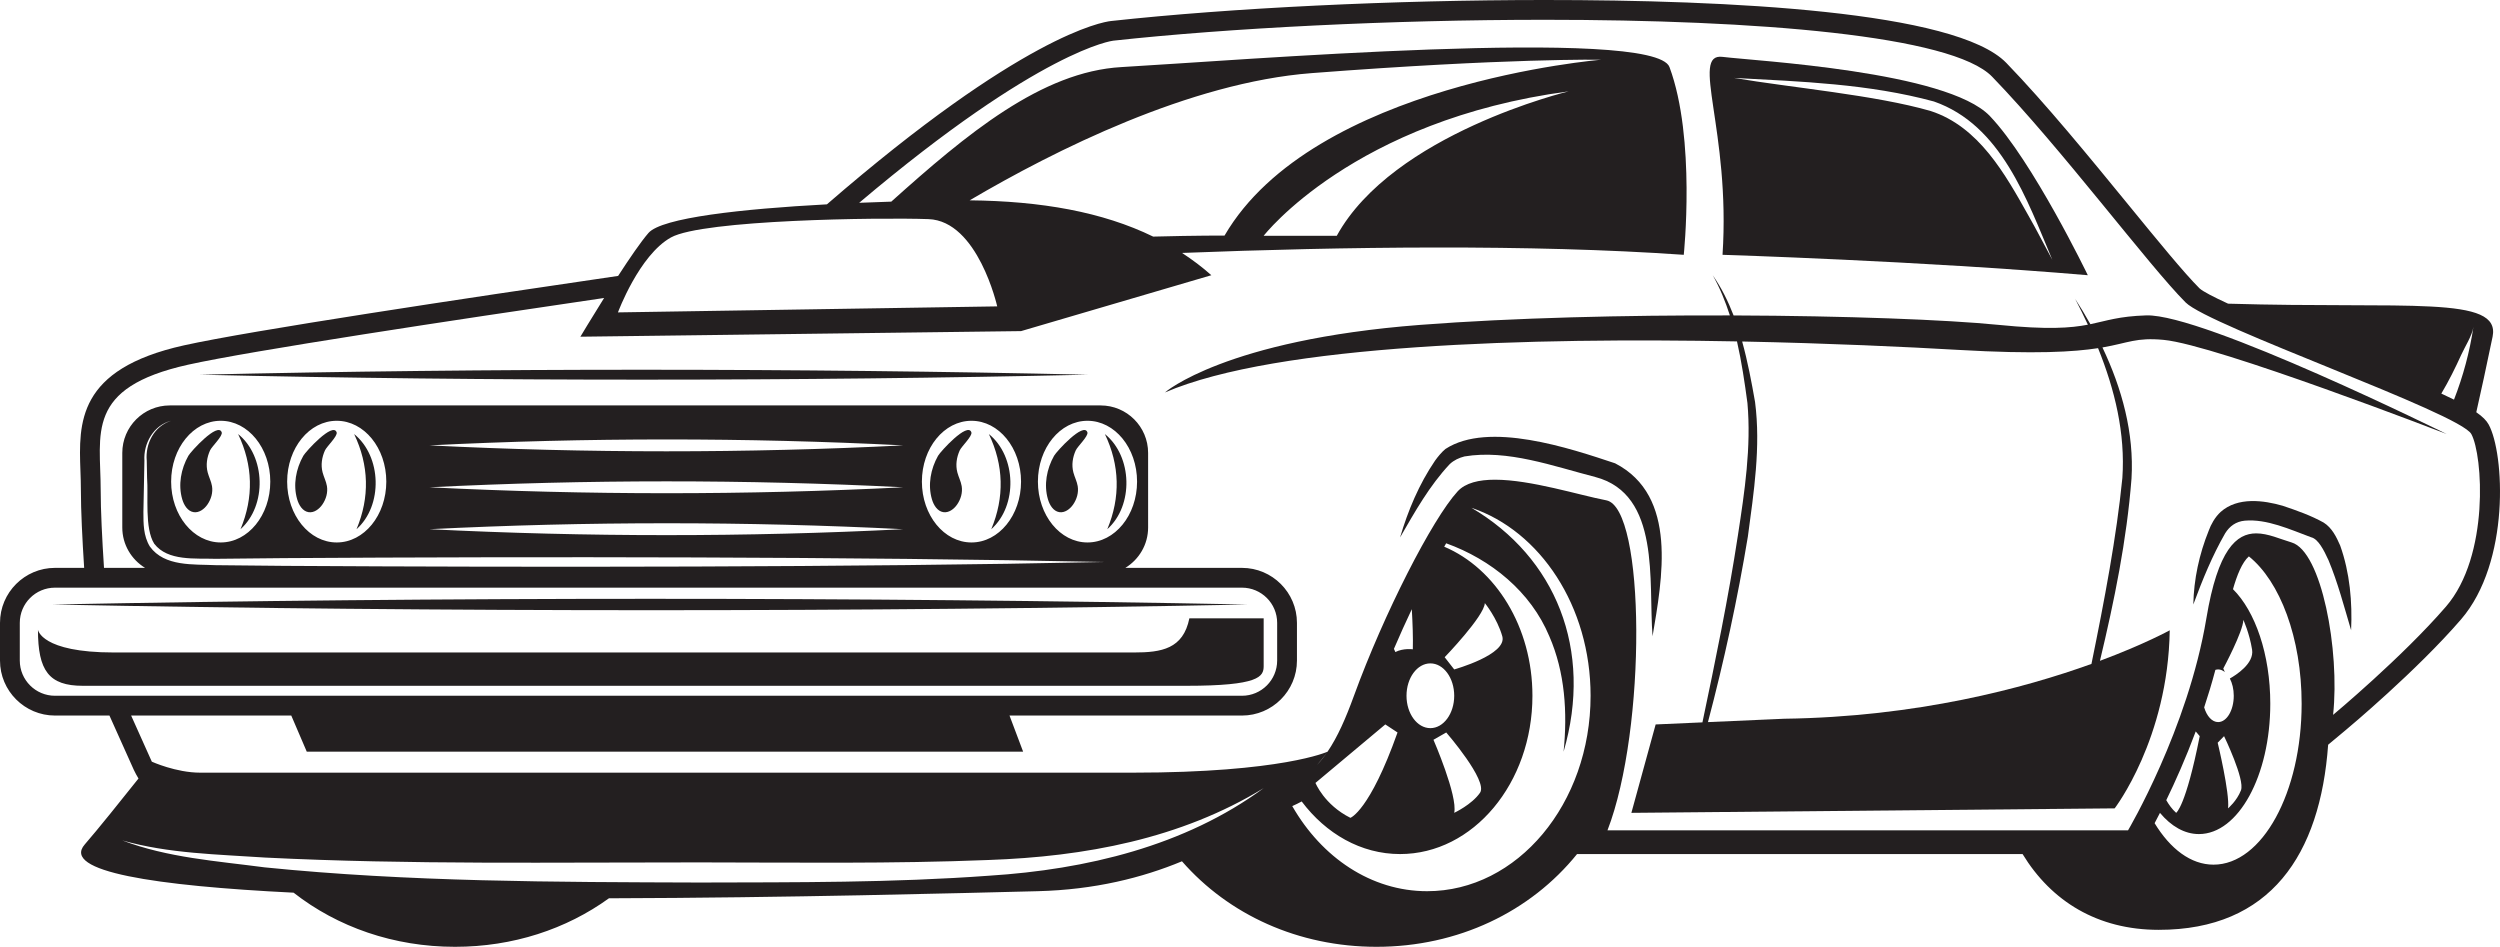
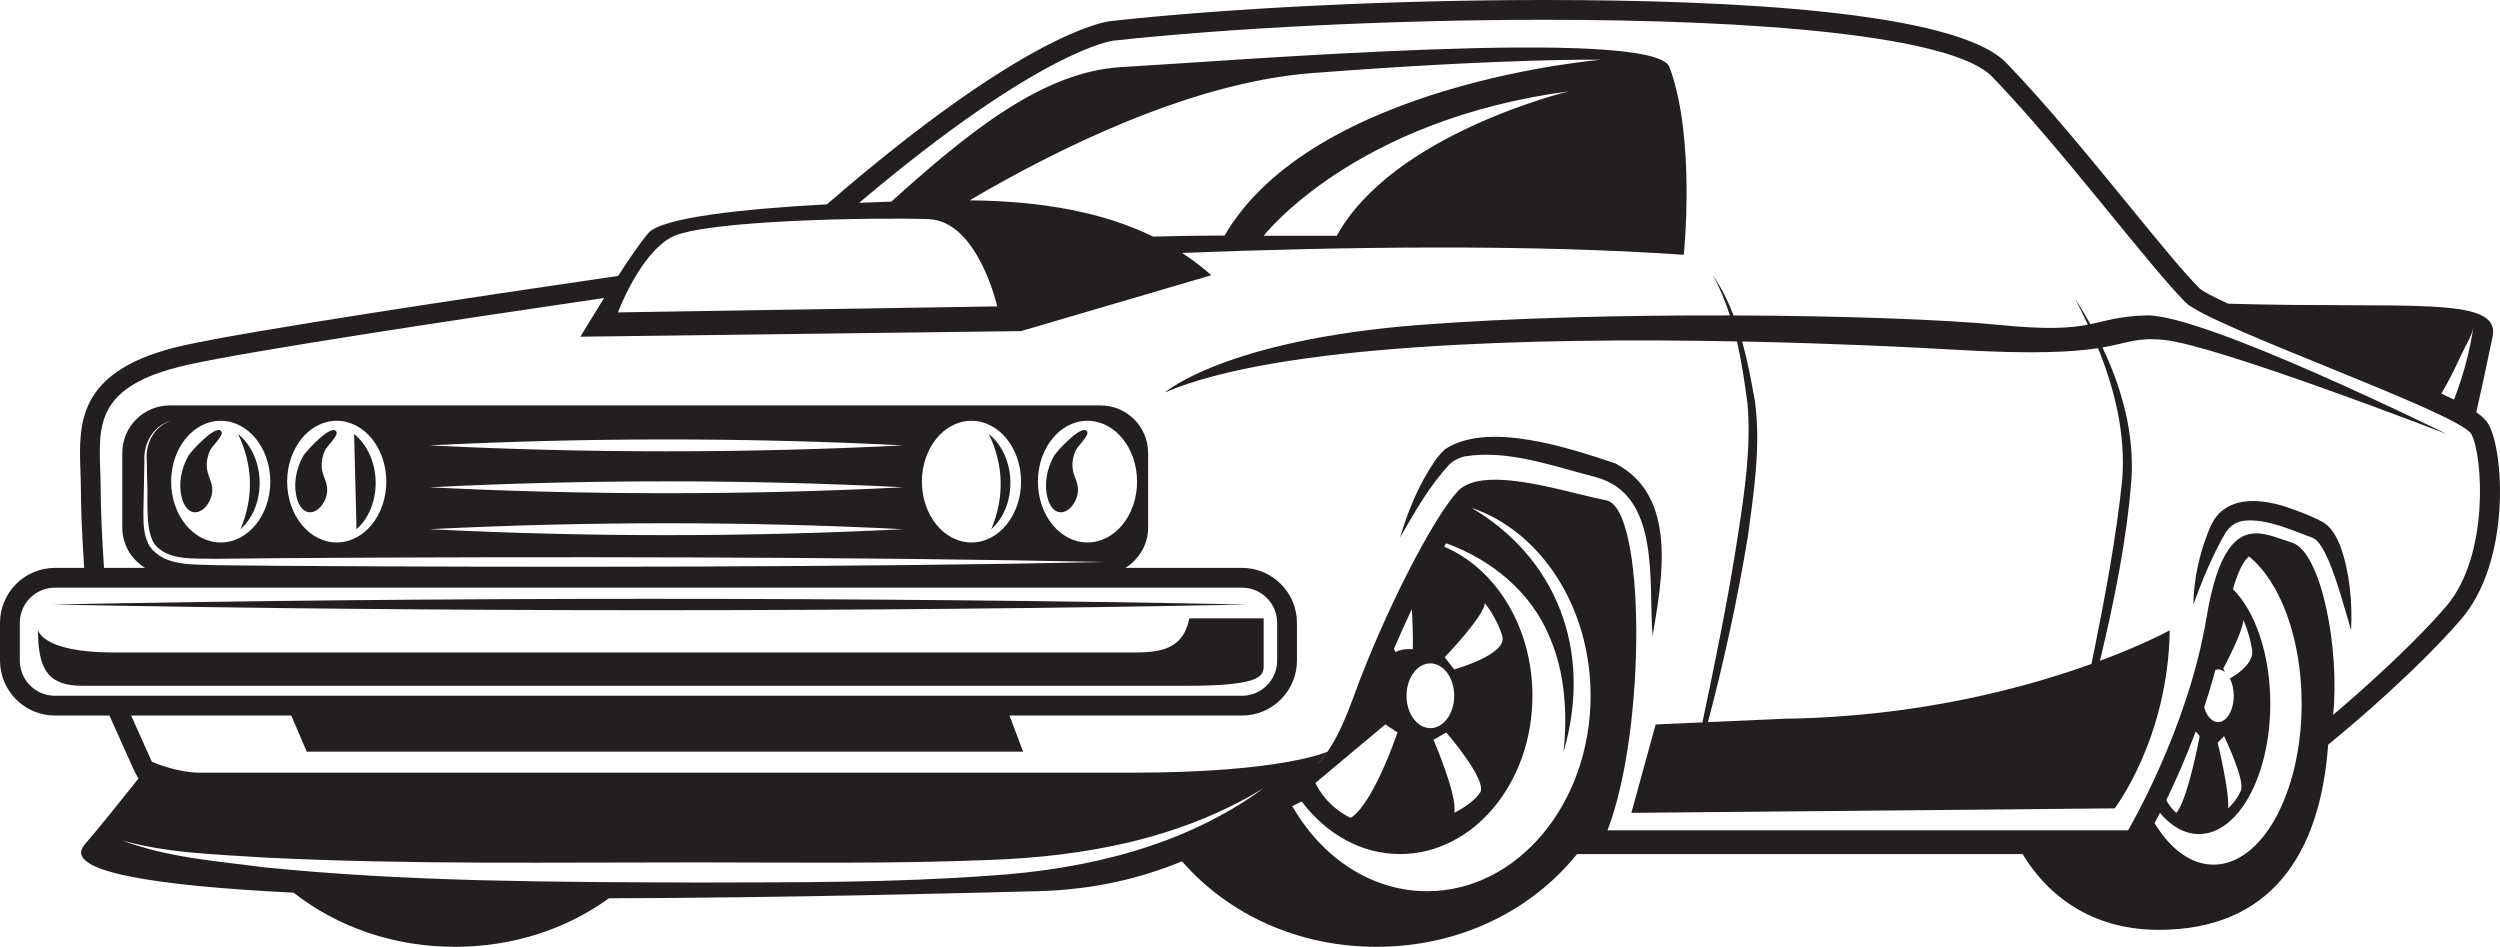
<svg xmlns="http://www.w3.org/2000/svg" version="1.1" id="Layer_1" x="0px" y="0px" viewBox="0 0 250 94.682" style="enable-background:new 0 0 250 94.682;" xml:space="preserve">
  <style type="text/css">
	.st0{fill:#231F20;}
</style>
  <g>
    <path class="st0" d="M248.866,42.452c-0.217-0.395-0.596-0.785-1.237-1.229   c0.42-1.866,1.045-4.693,1.63-7.552c0.855-4.179-8.55-2.77-26.448-3.304   c-1.442-0.663-2.505-1.211-2.858-1.53c-1.549-1.549-4.129-4.705-7.116-8.36   c-3.885-4.752-8.288-10.139-12.203-14.184C195.6,1.092,172.756,0,154.479,0   c-15.103,0-31.316,0.785-43.37,2.101c-0.922,0.102-8.939,1.459-28.417,18.333   c-8.477,0.456-16.514,1.331-17.845,2.863c-0.752,0.866-1.897,2.54-3.034,4.294   c-15.248,2.23-36.823,5.479-43.42,6.945C7.682,36.916,7.874,42.314,8.043,47.077   c0.023,0.635,0.046,1.291,0.046,1.944c0,2.023,0.142,4.89,0.326,7.766H5.5   C2.467,56.787,0,59.254,0,62.287v3.768c0,3.033,2.467,5.5,5.5,5.5h5.444l2.434,5.423   c0.137,0.305,0.305,0.589,0.471,0.873c-1.566,1.969-4.109,5.144-5.375,6.595   c-2.367,2.714,7.032,4.135,20.886,4.822c4.396,3.439,10.016,5.413,16.142,5.413   c5.784,0,11.116-1.761,15.393-4.852c17.81-0.049,35.14-0.517,42.897-0.71   c5.659-0.141,10.447-1.345,14.404-2.99c4.675,5.351,11.652,8.552,19.452,8.552   c8.145,0,15.393-3.492,20.059-9.277h44.549c2.887,4.739,7.512,7.58,13.614,7.58   c11.175,0,16.154-7.524,16.944-18.511l1.762-1.469c0.287-0.239,7.087-5.922,11.52-11.055   C251.05,56.214,250.443,45.325,248.866,42.452z M224.097,79.03c-0.411,1.067-1.291,1.805-1.291,1.805   c0.183-1.516-1.038-6.564-1.038-6.564l0.639-0.656C222.408,73.615,224.508,77.964,224.097,79.03z    M143.346,73.978l1.278-0.731c0,0,4.201,4.84,3.379,6.027c-0.822,1.187-2.582,2.009-2.582,2.009   C145.788,79.597,143.346,73.978,143.346,73.978z M145.421,66.943l-0.954-1.222   c0,0,3.961-4.108,4.016-5.412c0,0,1.222,1.484,1.746,3.317C150.752,65.459,145.421,66.943,145.421,66.943z    M145.421,69.576c0,1.788-1.068,3.238-2.385,3.238c-1.317,0-2.385-1.45-2.385-3.238   c0-1.788,1.068-3.238,2.385-3.238C144.354,66.338,145.421,67.788,145.421,69.576z M141.282,64.931   c0,0-0.947-0.136-1.745,0.274l-0.144-0.32c0.583-1.357,1.184-2.691,1.788-3.965   C141.263,62.34,141.315,63.803,141.282,64.931z M131.547,78.291l6.984-5.849l1.222,0.805   c-2.793,7.876-4.714,8.536-4.714,8.536C132.42,80.474,131.547,78.291,131.547,78.291z M131.702,76.501   c0.701-0.819,1.051-1.329,1.052-1.331C132.428,75.651,132.079,76.094,131.702,76.501z M219.573,73.142   l0.399,0.473c-1.397,7.076-2.357,7.669-2.357,7.669c-0.415-0.373-0.734-0.824-0.988-1.267   C217.516,78.188,218.571,75.833,219.573,73.142z M222.986,67.852c0.24,0.463,0.39,1.061,0.39,1.724   c0,1.454-0.7,2.633-1.563,2.633c-0.614,0-1.14-0.602-1.396-1.469   c0.401-1.206,0.779-2.461,1.121-3.751c0.089-0.027,0.181-0.047,0.275-0.047   c0.241,0,0.466,0.099,0.67,0.263l-0.154-0.353c0,0,1.981-3.691,2.008-4.863   c0,0,0.611,1.333,0.873,2.98C225.431,66.359,223.575,67.521,222.986,67.852z M229.162,54.246   c-1.127-0.332-2.353-0.909-3.541-0.909c-1.968,0-3.834,1.585-4.983,8.492   c-1.843,11.078-7.833,21.202-7.833,21.202h-52.057c3.917-10.137,3.799-32.253-0.118-32.999   c-2.704-0.515-7.551-2.062-11.128-2.062c-1.605,0-2.954,0.312-3.739,1.167   c-2.534,2.764-7.372,12.211-10.367,20.439c-0.825,2.267-1.634,4.11-2.641,5.593   c-0.001,0-4.549,2.097-19.474,2.097c-14.926,0-90.859,0-93.268,0s-4.83-1.098-4.83-1.098l0,0   l-2.07-4.613h16.014l1.55,3.614h71.636l-1.362-3.614h23.244c3.033,0,5.5-2.467,5.5-5.5   v-3.768c0-3.033-2.467-5.5-5.5-5.5h-11.66c1.36-0.836,2.276-2.324,2.276-4.037V45.293   c0-2.624-2.127-4.75-4.75-4.75H16.979c-2.624,0-4.75,2.127-4.75,4.75v7.457   c0,1.713,0.915,3.202,2.276,4.037h-4.105c-0.187-2.886-0.331-5.766-0.331-7.766   c0-5.647-1.613-10.25,8.755-12.554c6.253-1.389,26.5-4.455,41.587-6.669   c-1.321,2.11-2.372,3.873-2.372,3.873l44.067-0.56l19.029-5.589   c-0.922-0.821-1.903-1.556-2.931-2.228c16.149-0.627,34.82-0.884,50.172,0.187   c0,0,1.224-11.632-1.428-18.774c-1.516-4.082-43.867-0.612-54.788,0   c-7.998,0.448-15.501,6.698-23.033,13.457c-1.056,0.033-2.13,0.071-3.21,0.116   c18.224-15.412,25.407-16.212,25.407-16.212c11.566-1.262,27.764-2.089,43.156-2.089   c21.129,0,40.735,1.559,44.733,5.691c6.912,7.142,15.666,18.891,19.352,22.578   c2.372,2.372,27.416,11.058,28.567,13.157c1.152,2.099,1.843,12.185-2.534,17.253   c-4.377,5.068-11.289,10.828-11.289,10.828C234,65.035,232.157,55.128,229.162,54.246z    M1.979,62.287c0-1.945,1.576-3.521,3.521-3.521h118.695c1.945,0,3.521,1.576,3.521,3.521v3.768   c0,1.945-1.576,3.521-3.521,3.521H5.5c-1.945,0-3.521-1.576-3.521-3.521V62.287z M28.715,48.162   c0-3.36,2.22-6.084,4.958-6.084c2.738,0,4.958,2.724,4.958,6.084c0,3.36-2.22,6.084-4.958,6.084   C30.935,54.246,28.715,51.522,28.715,48.162z M42.946,52.92c15.719-0.788,31.655-0.795,47.374-0   C74.602,53.715,58.665,53.708,42.946,52.92z M42.946,48.729c15.719-0.788,31.655-0.795,47.374-0   C74.602,49.523,58.665,49.517,42.946,48.729z M42.946,44.538c15.719-0.788,31.655-0.795,47.374-0   C74.602,45.332,58.665,45.326,42.946,44.538z M22.071,54.246c-2.738,0-4.958-2.724-4.958-6.084   c0-3.36,2.22-6.084,4.958-6.084s4.958,2.724,4.958,6.084C27.029,51.522,24.809,54.246,22.071,54.246z    M14.675,46.072c-0-0,0.033,1.71,0.033,1.71c0.143,1.824-0.261,5.046,0.714,6.589   c1.353,1.765,4.109,1.441,6.147,1.51c0-0,6.84-0.069,6.84-0.069   c25.164-0.16,57.018-0.15,82.078,0.387c-25.025,0.539-56.941,0.544-82.078,0.387   c0,0-6.84-0.069-6.84-0.069c-2.21-0.107-5.118,0.169-6.582-1.863   c-0.664-1.087-0.642-2.321-0.646-3.453l0.067-3.42l0.033-1.71   c-0.11-1.738,0.93-3.561,2.671-3.994C15.413,42.618,14.517,44.369,14.675,46.072z M92.189,48.162   c0-3.36,2.22-6.084,4.958-6.084c2.738,0,4.958,2.724,4.958,6.084c0,3.36-2.22,6.084-4.958,6.084   C94.409,54.246,92.189,51.522,92.189,48.162z M103.791,48.162c0-3.36,2.22-6.084,4.958-6.084   s4.958,2.724,4.958,6.084c0,3.36-2.22,6.084-4.958,6.084S103.791,51.522,103.791,48.162z    M122.454,23.557c0,0-2.743-0.013-7.136,0.103c-5.066-2.469-11.194-3.553-18.354-3.627   c8.508-5.006,22.032-11.785,34.199-12.721c19.595-1.507,28.974-1.34,28.974-1.34   S131.331,8.316,122.454,23.557z M156.867,9.136c0,0-17.566,4.218-23.189,14.442h-7.311   C126.367,23.578,135.331,12.001,156.867,9.136z M247.343,32.685c-0.371,2.489-1.029,4.934-1.943,7.278   c-0.384-0.19-0.8-0.39-1.267-0.606c0.746-1.254,1.397-2.564,2-3.893   C246.505,34.644,247.21,33.575,247.343,32.685z M67.098,23.744   c3.182-1.768,20.8-2.008,25.75-1.832c4.95,0.177,6.873,8.726,6.873,8.726L61.795,31.239   C61.795,31.239,63.916,25.512,67.098,23.744z M98.943,87.568c-9.685,0.713-19.355,0.658-29.01,0.685   c-14.476-0.05-29.031-0.055-43.466-1.517c-4.776-0.633-9.71-0.964-14.238-2.694   c4.629,1.32,9.534,1.391,14.315,1.716c14.456,0.719,28.908,0.47,43.391,0.482   c9.653,0.009,19.307,0.148,28.908-0.24c9.614-0.338,19.201-2.099,27.524-7.187   C118.479,84.615,108.585,86.953,98.943,87.568z M142.713,89.12c-5.602,0-10.543-3.373-13.488-8.51   c0.327-0.145,0.642-0.3,0.944-0.464c2.423,3.222,5.926,5.26,9.835,5.26   c7.312,0,13.239-7.087,13.239-15.829c0-6.887-3.686-12.731-8.822-14.907   c0.065-0.114,0.131-0.231,0.195-0.341c4.486,1.614,8.459,4.842,10.316,9.3   c1.568,3.602,1.823,7.607,1.426,11.541c2.981-10.21-0.802-19.447-9.217-24.391   c6.872,2.311,11.917,9.842,11.917,18.798C159.059,80.37,151.741,89.12,142.713,89.12z M221.351,86.466   c-2.268,0-4.328-1.578-5.89-4.148c0.163-0.307,0.342-0.652,0.535-1.031   c1.12,1.336,2.457,2.12,3.895,2.12c3.942,0,7.137-5.835,7.137-13.034   c0-4.945-1.508-9.246-3.73-11.455c0.389-1.376,0.916-2.695,1.589-3.28   c3.105,2.489,5.276,8.145,5.276,14.735C230.162,79.261,226.217,86.466,221.351,86.466z" />
    <path class="st0" d="M209.994,66.083c1.437-6.005,2.68-12.06,3.157-18.227   c0.272-4.54-0.957-9.015-2.907-13.111c2.61-0.452,3.369-1.019,6.134-0.756   c5.258,0.501,28.291,9.416,28.291,9.416s-24.338-12.047-30.043-11.866   c-2.75,0.087-3.955,0.543-5.587,0.88c-0.486-0.869-0.997-1.719-1.53-2.541   c0.444,0.848,0.871,1.714,1.279,2.591c-1.72,0.331-3.991,0.512-8.932,0.018   c-5.184-0.518-15.269-0.902-26.497-0.943c-0.546-1.413-1.214-2.772-2.086-4.021   c0.721,1.279,1.269,2.631,1.715,4.02c-10.361-0.031-21.657,0.229-30.964,0.945   c-19.528,1.502-25.537,6.76-25.537,6.76c11.258-4.856,36.846-5.501,57.212-5.107   c0.465,2.035,0.769,4.115,1.045,6.163c0.39,4.392-0.278,8.847-0.948,13.201   c-0.955,6.276-2.245,12.513-3.552,18.732l-4.678,0.207l-2.428,8.841l48.328-0.449   c0,0,5.341-6.942,5.508-17.807C216.972,63.028,214.48,64.411,209.994,66.083z M170.795,72.211   c1.616-6.117,2.958-12.305,3.992-18.553c0.593-4.454,1.302-8.95,0.718-13.461   c-0.351-2.003-0.736-4.054-1.29-6.047c8.728,0.177,16.465,0.54,21.632,0.84   c7.703,0.447,11.569,0.196,13.959-0.174c1.671,4.138,2.738,8.526,2.43,12.982   c-0.576,5.844-1.801,12.28-3.091,18.594c-6.729,2.424-17.438,5.3-30.728,5.482L170.795,72.211z" />
    <path class="st0" d="M23.81,43.404c1.49,3.12,1.573,6.324,0.241,9.516   C26.707,50.554,26.57,45.637,23.81,43.404z" />
-     <path class="st0" d="M35.653,52.92c2.656-2.366,2.52-7.283-0.241-9.516   C36.902,46.524,36.985,49.729,35.653,52.92z" />
+     <path class="st0" d="M35.653,52.92c2.656-2.366,2.52-7.283-0.241-9.516   z" />
    <path class="st0" d="M99.127,52.92c2.656-2.366,2.52-7.283-0.241-9.516   C100.376,46.524,100.459,49.729,99.127,52.92z" />
-     <path class="st0" d="M110.729,52.92c2.656-2.366,2.52-7.283-0.241-9.516   C111.978,46.524,112.061,49.729,110.729,52.92z" />
    <path class="st0" d="M8.284,68.58c0.905,0,8.607,0,19.566,0h71.979c9.883,0,17.043,0,18.8,0   c7.274,0,7.738-0.909,7.738-1.969c0-1.06,0-4.781,0-4.781h-7.429   c-0.619,3.064-2.786,3.418-5.537,3.418c-2.751,0-94.749,0-102.022,0c-7.274,0-7.583-2.272-7.583-2.272   C3.796,67.061,4.879,68.58,8.284,68.58z" />
-     <path class="st0" d="M172.253,25.481c0,0,19.794,0.612,36.528,2.041c0,0-5.51-11.428-9.795-15.917   c-4.285-4.489-23.468-5.51-26.733-5.918C168.988,5.279,173.069,13.033,172.253,25.481z M193.394,10.149   c6.724,2.343,9.314,9.841,11.837,15.832c-0.802-1.471-1.551-2.965-2.382-4.413   c-2.341-4.179-4.966-8.906-9.786-10.468c-5.506-1.595-13.929-2.331-19.664-3.308   C180.104,8.154,186.876,8.379,193.394,10.149z" />
    <path class="st0" d="M161.511,46.331c-4.523-1.508-12.655-4.242-16.965-1.435   c-0.382,0.313-0.762,0.78-1.049,1.18c-1.595,2.345-2.697,4.977-3.492,7.67   c1.488-2.576,2.945-5.181,4.974-7.339c0.414-0.388,0.925-0.625,1.469-0.763   c4.286-0.722,8.894,0.977,13.075,2.055c6.58,1.724,5.303,10.466,5.733,15.926   C166.215,57.913,167.826,49.586,161.511,46.331z" />
    <path class="st0" d="M234.016,54.55c-0.378-0.857-0.815-1.77-1.656-2.295   c-1.272-0.707-2.642-1.189-4.089-1.678c-1.896-0.546-4.495-0.911-6.204,0.615   c-0.581,0.527-0.988,1.298-1.186,1.852c-0.965,2.382-1.5,4.888-1.55,7.406   c0.925-2.501,1.906-4.893,3.185-7.12c0.448-0.716,1.078-1.176,1.956-1.262   c2.197-0.197,4.51,0.869,6.639,1.659c0.688,0.154,1.261,1.242,1.74,2.297   c0.915,2.189,1.549,4.601,2.26,7.002C235.238,60.211,234.993,57.286,234.016,54.55z" />
-     <path class="st0" d="M20.012,37.47c28.514,0.669,60.203,0.653,88.736-0   C80.222,36.817,48.52,36.801,20.012,37.47z" />
    <path class="st0" d="M124.744,60.451C86.469,59.689,43.514,59.695,5.238,60.451   C43.514,61.208,86.469,61.214,124.744,60.451z" />
    <path class="st0" d="M18.836,45.58c-0.737,1.309-1.036,2.904-0.613,4.346   c0.17,0.579,0.536,1.189,1.131,1.288c0.548,0.091,1.069-0.3,1.386-0.756   c0.371-0.534,0.567-1.205,0.461-1.847c-0.078-0.472-0.31-0.905-0.432-1.367   c-0.195-0.74-0.076-1.52,0.238-2.209c0.179-0.393,1.291-1.433,1.164-1.803   C21.804,42.163,19.081,45.145,18.836,45.58z" />
    <path class="st0" d="M32.233,50.458c0.371-0.534,0.567-1.205,0.46-1.847   c-0.078-0.472-0.31-0.905-0.432-1.367c-0.195-0.74-0.076-1.52,0.238-2.209   c0.179-0.393,1.291-1.433,1.164-1.803c-0.365-1.068-3.088,1.915-3.333,2.35   c-0.737,1.309-1.036,2.904-0.613,4.346c0.17,0.579,0.536,1.189,1.131,1.288   C31.395,51.305,31.916,50.914,32.233,50.458z" />
-     <path class="st0" d="M97.137,43.23c-0.365-1.068-3.088,1.915-3.333,2.35   c-0.738,1.309-1.036,2.904-0.613,4.346c0.17,0.579,0.536,1.189,1.131,1.288   c0.548,0.091,1.069-0.3,1.386-0.756c0.371-0.534,0.567-1.205,0.46-1.847   c-0.078-0.472-0.31-0.905-0.432-1.367c-0.195-0.74-0.076-1.52,0.238-2.209   C96.152,44.641,97.264,43.601,97.137,43.23z" />
    <path class="st0" d="M108.739,43.23c-0.365-1.068-3.088,1.915-3.333,2.35   c-0.737,1.309-1.036,2.904-0.613,4.346c0.17,0.579,0.536,1.189,1.131,1.288   c0.548,0.091,1.069-0.3,1.386-0.756c0.371-0.534,0.567-1.205,0.46-1.847   c-0.078-0.472-0.31-0.905-0.432-1.367c-0.195-0.74-0.076-1.52,0.238-2.209   C107.753,44.641,108.865,43.601,108.739,43.23z" />
  </g>
</svg>